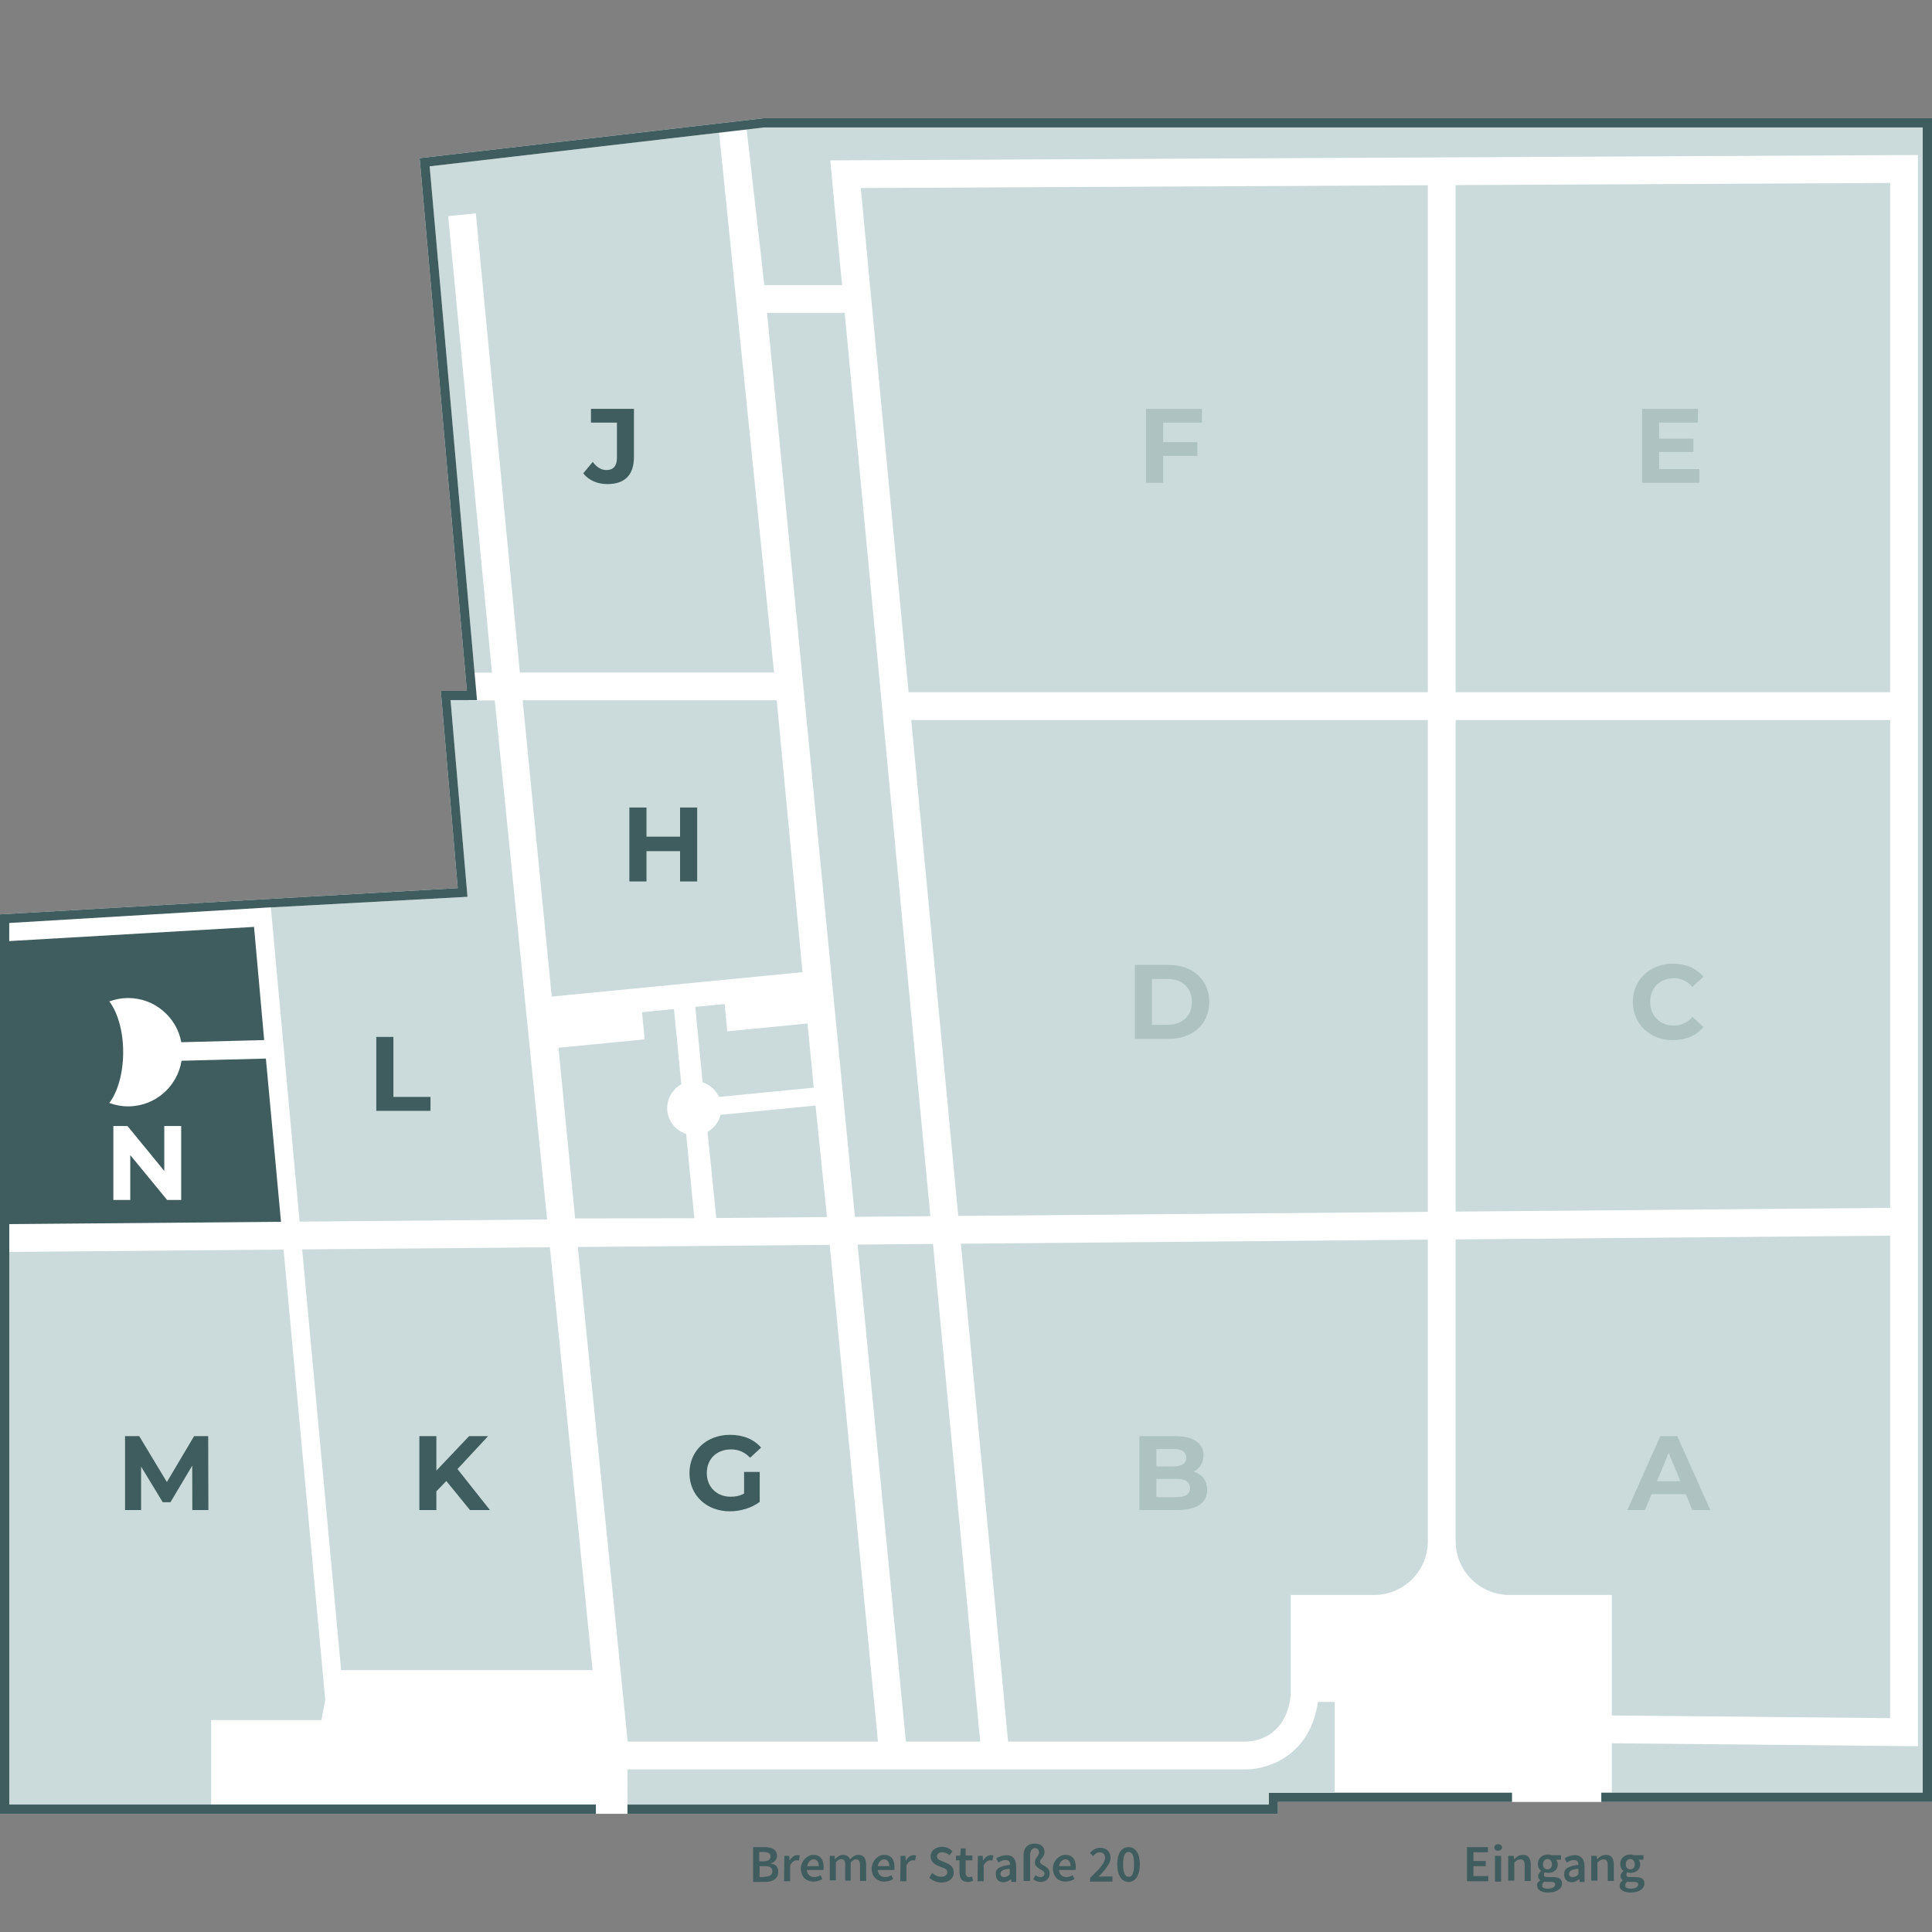
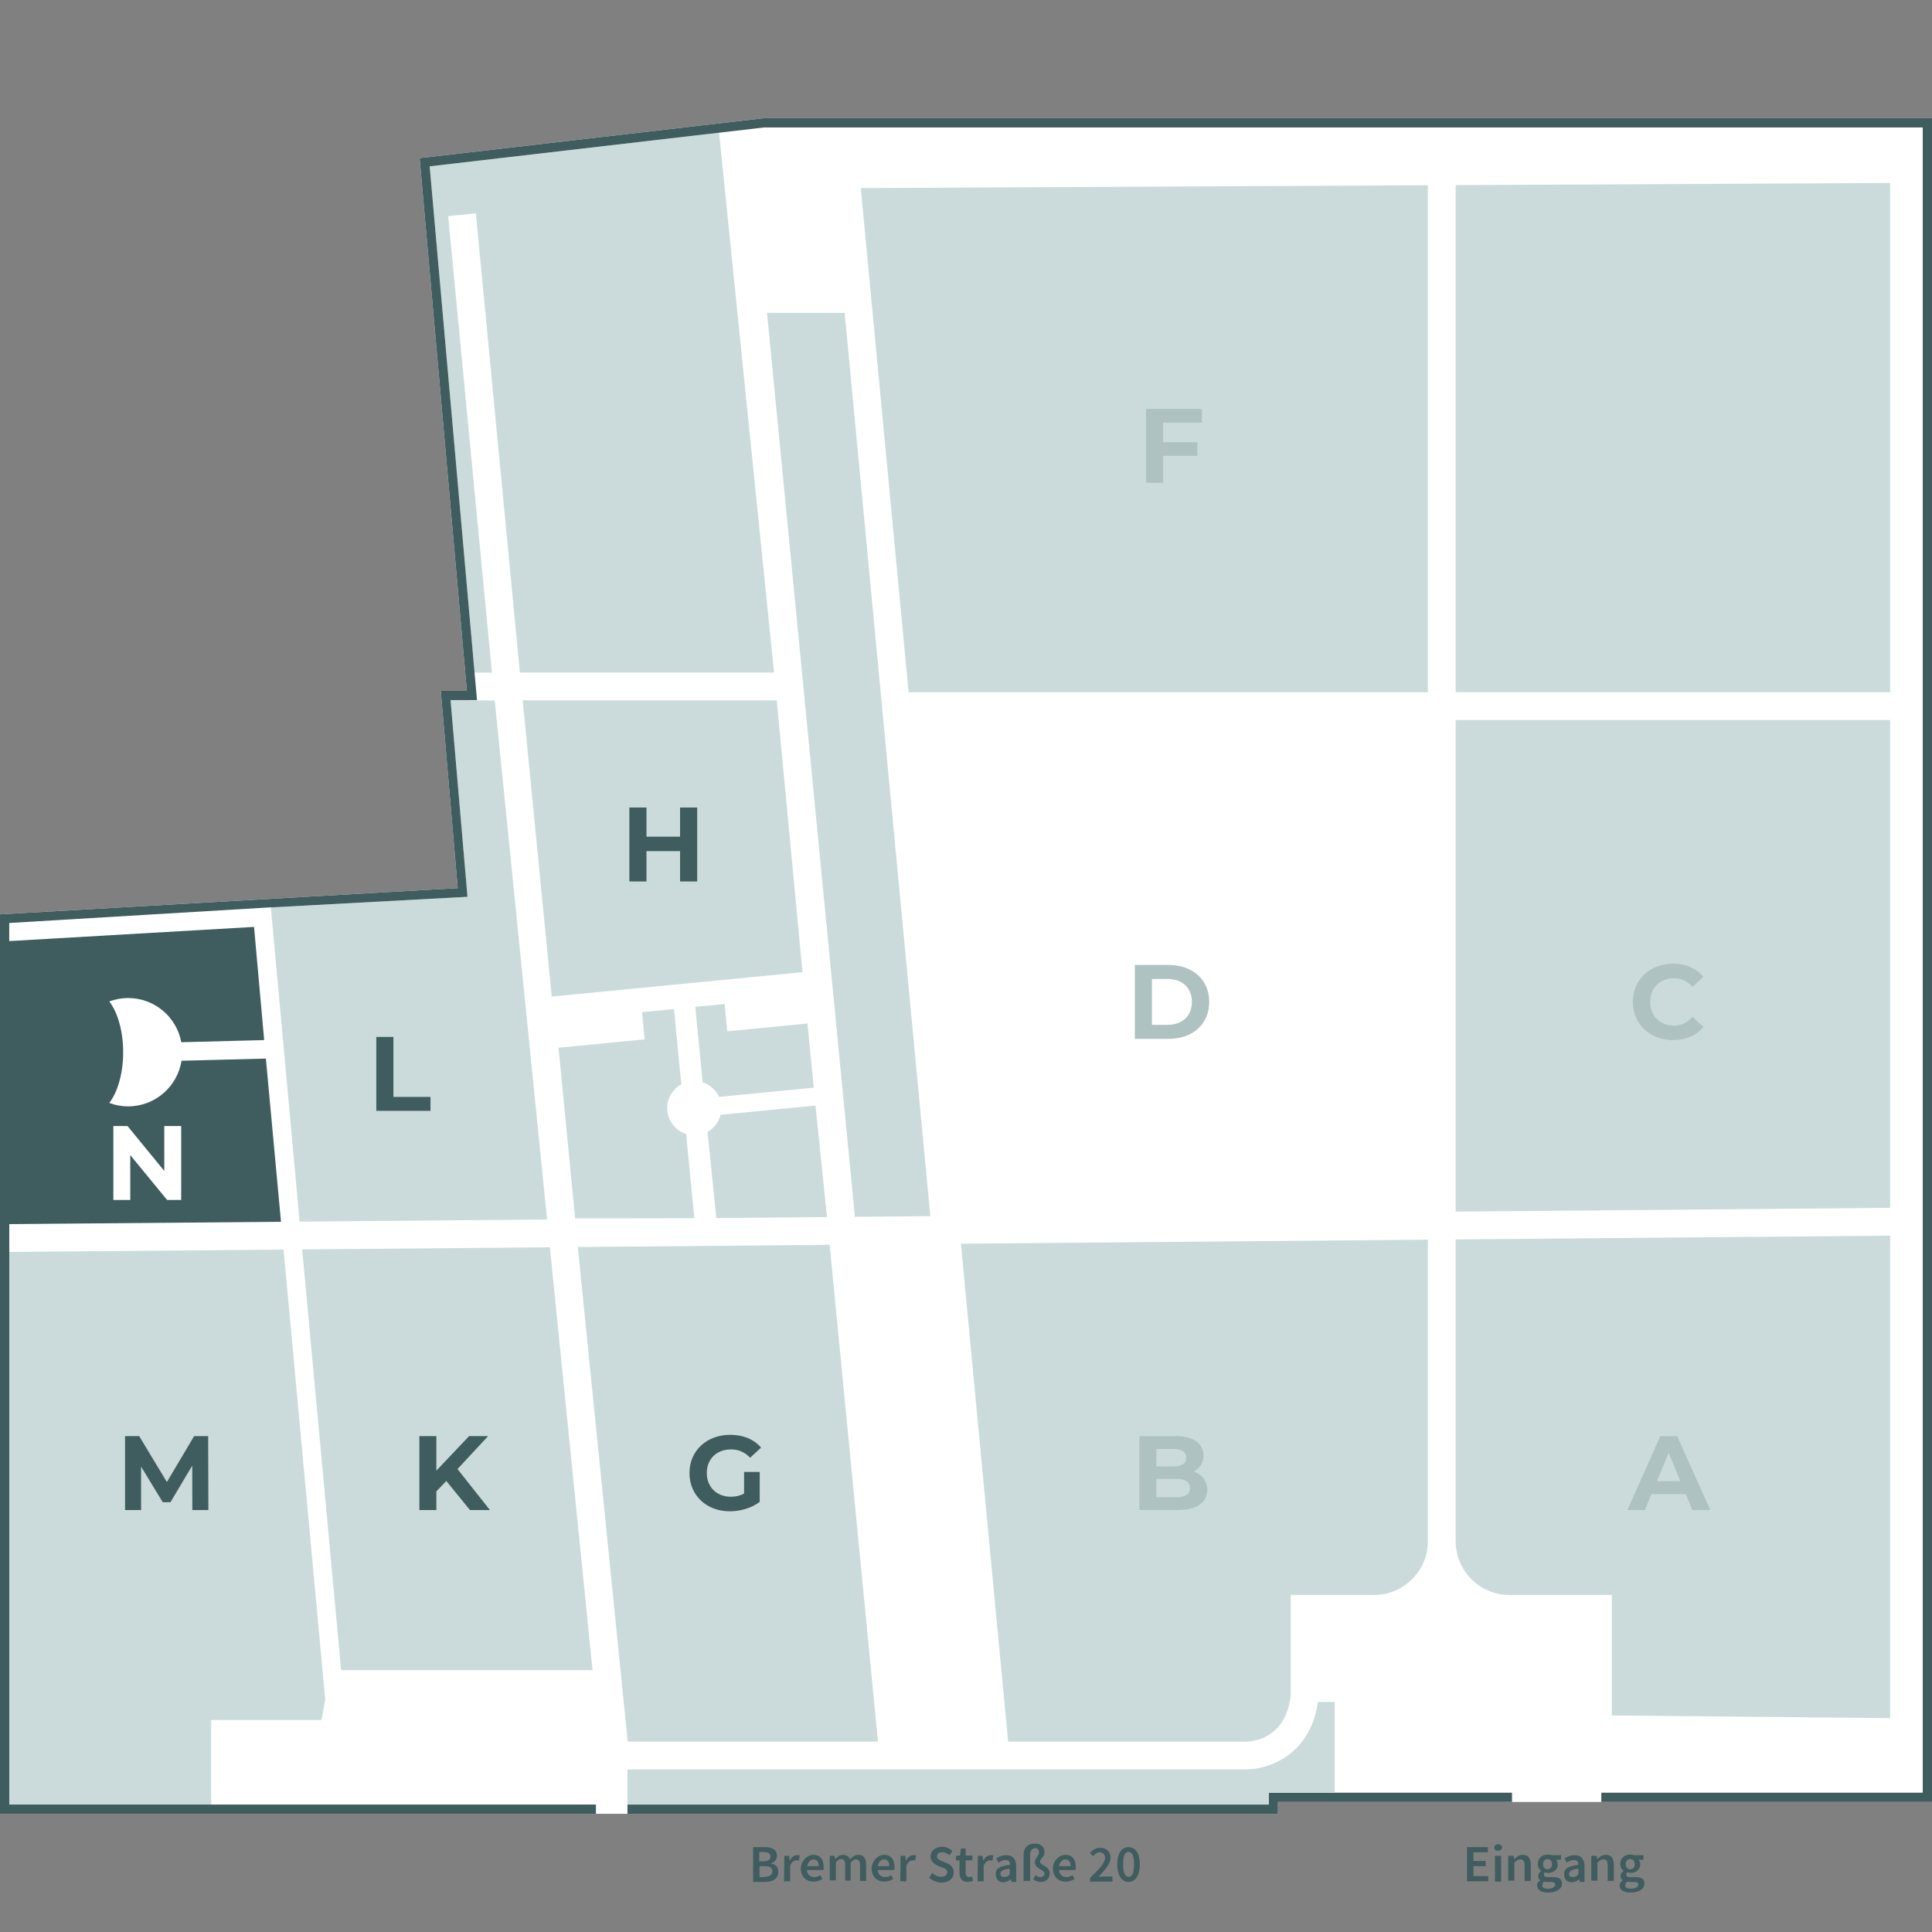
<svg xmlns="http://www.w3.org/2000/svg" viewBox="0 0 600 600">
  <rect x="0" y="0" width="600" height="600" fill="#808080" stroke="none" />
  <defs>
    <style>.cls-1{fill:none;}.cls-2{fill:#cbdbdb;}.cls-3{fill:#fff;}.cls-4{fill:#afc2c2;}.cls-5{fill:#3f5c5e;}.cls-6{fill:#3f5d5e;}</style>
  </defs>
  <g id="Ebene_3">
    <polygon class="cls-1" points="133.436 51.657 148.134 217.417 139.922 217.417 145.181 278.51 84.114 281.807 84.111 281.777 2.868 286.641 2.865 292.261 2.878 292.26 2.878 560.413 159.433 560.413 183.185 560.418 183.185 560.413 394.002 560.413 394.002 556.743 497.296 556.743 501.47 556.743 597.121 556.743 597.121 39.586 237.268 39.586 133.436 51.657" />
    <polygon class="cls-3" points="237.188 36.708 130.321 49.11 144.989 214.539 136.887 214.539 142.155 275.808 -0 283.961 -0 563.292 183.187 563.292 185.072 563.292 396.881 563.292 396.881 559.622 497.296 559.622 501.47 559.622 600 559.622 600 36.708 237.188 36.708" />
  </g>
  <g id="Ebene_2">
    <polygon class="cls-5" points="394.002 556.743 394.002 560.413 194.867 560.413 194.869 563.292 396.881 563.292 396.881 559.622 469.572 559.622 469.572 556.743 394.002 556.743" />
    <path class="cls-2" d="M313.078,540.868h73.901c1.339,0,12.378-.438,13.867-14.444v-31.095h25.9l-.003-.001c9.218,0,16.691-7.473,16.691-16.691l.001.002v-93.652l-145.022,1.255,14.665,154.626Z" />
    <path class="cls-2" d="M414.51,556.725v-28.166h-5.226c-2.322,16.408-15.19,20.943-22.305,20.943l-192.123-.002.011,10.914h199.136v-3.67h75.57v-.018h-55.062Z" />
-     <polygon class="cls-2" points="266.333 386.52 281.337 540.868 304.406 540.868 289.749 386.318 266.333 386.52" />
-     <polygon class="cls-2" points="297.595 377.616 443.435 376.354 443.435 223.613 282.99 223.613 297.595 377.616" />
    <polygon class="cls-2" points="179.445 387.272 194.936 540.868 272.663 540.868 257.666 386.595 179.445 387.272" />
    <polygon class="cls-2" points="159.433 560.413 65.576 560.393 65.576 534.173 99.837 534.173 101.005 527.832 88.064 388.064 2.878 388.794 2.878 560.413 159.433 560.413" />
    <path class="cls-6" d="M82.572,328.75l-26.198.676c-1.276,8.027-8.209,14.169-16.595,14.169-2.053,0-4.012-.387-5.832-1.06,2.594-3.403,4.303-9.192,4.303-15.765s-1.709-12.362-4.303-15.765c1.82-.673,3.779-1.06,5.832-1.06,8.232,0,15.071,5.916,16.527,13.725l25.734-.664-3.147-35.148-76.016,4.402v87.9l84.387-.723-4.693-50.687Z" />
    <polygon class="cls-2" points="443.435 214.98 443.435 57.528 267.321 58.401 282.171 214.98 443.435 214.98" />
    <polygon class="cls-2" points="288.931 377.691 262.326 97.173 238.205 97.173 265.494 377.894 288.931 377.691" />
    <polygon class="cls-2" points="93.84 388.014 105.938 518.673 184.02 518.673 170.775 387.348 93.84 388.014" />
    <path class="cls-2" d="M468.758,495.328l-.002.001h31.814v29.055h.001v8.368l86.433.835v-149.843l-134.936,1.168v93.727c.001,9.217,7.474,16.689,16.691,16.689Z" />
    <polygon class="cls-2" points="587.004 56.816 452.068 57.485 452.068 214.98 587.004 214.98 587.004 56.816" />
    <polygon class="cls-2" points="587.004 223.613 452.068 223.613 452.068 376.279 587.004 375.111 587.004 223.613" />
    <polygon class="cls-3" points="84.114 281.807 84.111 281.777 2.868 286.641 2.865 292.261 2.878 292.26 2.878 286.672 84.114 281.807" />
    <polygon class="cls-2" points="145.627 217.529 145.627 217.417 139.922 217.417 145.181 278.51 84.114 281.807 93.041 379.387 169.905 378.722 153.648 217.529 145.627 217.529" />
    <polygon class="cls-2" points="147.379 208.896 152.778 208.896 139.185 67.12 147.775 66.254 161.451 208.862 240.388 208.862 223.316 41.208 133.436 51.657 147.379 208.896" />
-     <polygon class="cls-2" points="237.268 39.586 231.886 40.212 237.366 88.54 261.507 88.54 257.835 49.816 595.637 48.14 595.637 542.304 500.571 541.386 500.571 556.686 497.296 556.686 497.296 556.743 597.121 556.743 597.121 39.586 237.268 39.586" />
    <polygon class="cls-5" points="600 36.708 237.188 36.708 130.321 49.11 144.989 214.539 136.887 214.539 142.155 275.808 -0 283.961 -0 563.292 185.072 563.292 185.057 560.418 159.433 560.413 2.878 560.413 2.878 292.26 2.865 292.261 2.868 286.641 84.111 281.777 84.114 281.807 145.181 278.51 139.922 217.417 148.134 217.417 133.436 51.657 237.268 39.586 597.121 39.586 597.121 556.743 497.296 556.743 497.296 559.622 600 559.622 600 36.708" />
    <polygon class="cls-2" points="241.228 217.495 162.322 217.495 171.343 309.499 249.226 301.917 241.228 217.495" />
    <path class="cls-2" d="M253.259,343.341l-29.468,2.869c-.574,2.273-2.065,4.179-4.065,5.294l2.728,26.763,34.374-.298-3.569-34.628Z" />
    <path class="cls-2" d="M223.292,340.653l4.511-.439,24.915-2.425-1.94-19.932-24.915,2.425-.825-8.474-9.113.887.825,8.474,1.456,14.955c2.266.727,4.109,2.388,5.086,4.53Z" />
    <path class="cls-2" d="M207.208,344.143c0-3.185,1.769-5.957,4.377-7.388l-2.276-23.383-9.931.967.822,8.441-26.748,2.604,5.16,53.01,37.02-.068-2.546-26.152c-3.408-1.079-5.878-4.266-5.878-8.03Z" />
    <path class="cls-6" d="M231.082,463.839c-1.345.722-2.69.984-4.134.984-4.396,0-7.447-3.051-7.447-7.348,0-4.364,3.051-7.349,7.513-7.349,2.329,0,4.265.82,5.938,2.592l3.412-3.15c-2.231-2.591-5.577-3.969-9.612-3.969-7.316,0-12.631,4.953-12.631,11.876s5.315,11.875,12.532,11.875c3.281,0,6.758-1.017,9.284-2.919v-9.317h-4.855v6.725Z" />
    <polygon class="cls-6" points="145.688 445.992 135.518 456.719 135.518 445.992 130.237 445.992 130.237 468.956 135.518 468.956 135.518 463.15 138.601 459.934 145.951 468.956 152.15 468.956 142.079 456.227 151.594 445.992 145.688 445.992" />
    <polygon class="cls-6" points="60.288 445.992 51.824 460.262 43.228 445.992 38.833 445.992 38.833 468.956 43.82 468.956 43.82 455.473 50.545 466.528 52.939 466.528 59.698 455.177 59.731 468.956 64.717 468.956 64.651 445.992 60.288 445.992" />
    <polygon class="cls-3" points="51.018 349.699 51.018 363.642 39.601 349.699 35.205 349.699 35.205 372.663 40.454 372.663 40.454 358.721 51.904 372.663 56.267 372.663 56.267 349.699 51.018 349.699" />
    <polygon class="cls-6" points="116.862 344.986 133.692 344.986 133.692 340.656 122.177 340.656 122.177 322.022 116.862 322.022 116.862 344.986" />
-     <path class="cls-6" d="M188.611,150.338c5.413,0,8.267-2.789,8.267-8.464v-14.894h-13.352v4.265h8.07v10.924c0,2.526-1.115,3.806-3.247,3.806-1.641,0-3.019-.853-4.265-2.526l-2.953,3.543c1.673,2.165,4.396,3.346,7.48,3.346" />
    <polygon class="cls-6" points="211.201 250.78 211.201 259.835 200.769 259.835 200.769 250.78 195.454 250.78 195.454 273.744 200.769 273.744 200.769 264.329 211.201 264.329 211.201 273.744 216.516 273.744 216.516 250.78 211.201 250.78" />
    <polygon class="cls-4" points="373.267 131.244 373.267 126.979 355.912 126.979 355.912 149.944 361.227 149.944 361.227 141.578 371.856 141.578 371.856 137.313 361.227 137.313 361.227 131.244 373.267 131.244" />
-     <polygon class="cls-4" points="515.252 145.679 515.252 140.364 525.914 140.364 525.914 136.231 515.252 136.231 515.252 131.244 527.325 131.244 527.325 126.979 509.97 126.979 509.97 149.944 527.751 149.944 527.751 145.679 515.252 145.679" />
    <path class="cls-4" d="M519.535,323.027c4.002,0,7.316-1.443,9.481-4.101l-3.412-3.149c-1.542,1.804-3.477,2.723-5.774,2.723-4.297,0-7.348-3.018-7.348-7.349s3.051-7.349,7.348-7.349c2.297,0,4.232.919,5.774,2.691l3.412-3.15c-2.165-2.624-5.479-4.068-9.448-4.068-7.152,0-12.467,4.954-12.467,11.876s5.315,11.876,12.434,11.876" />
    <path class="cls-4" d="M362.869,299.669h-10.432v22.964h10.432c7.513,0,12.664-4.527,12.664-11.482s-5.151-11.482-12.664-11.482ZM362.607,318.27h-4.855v-14.238h4.855c4.56,0,7.545,2.723,7.545,7.119s-2.985,7.119-7.545,7.119Z" />
    <path class="cls-4" d="M370.708,457.015c1.87-.984,3.051-2.756,3.051-5.052,0-3.576-2.953-5.971-8.694-5.971h-11.219v22.965h11.875c6.037,0,9.186-2.297,9.186-6.266,0-2.887-1.64-4.856-4.199-5.676ZM359.127,449.994h5.282c2.592,0,4.003.886,4.003,2.691,0,1.804-1.411,2.722-4.003,2.722h-5.282v-5.413ZM365.328,464.954h-6.201v-5.675h6.201c2.755,0,4.232.918,4.232,2.854,0,1.968-1.477,2.821-4.232,2.821Z" />
    <path class="cls-4" d="M520.878,445.992h-5.249l-10.236,22.964h5.446l2.034-4.921h10.662l2.034,4.921h5.577l-10.268-22.964ZM514.579,460l3.641-8.792,3.642,8.792h-7.283Z" />
    <path class="cls-5" d="M455.688,573.646h6.4v1.6h-4.5v2.7h3.8v1.6h-3.8v3.1h4.6v1.6h-6.6v-10.7h.1v.1Z" />
    <path class="cls-5" d="M464.088,573.746c0-.6.5-1,1.2-1s1.2.5,1.2,1-.5,1-1.2,1c-.7.1-1.2-.3-1.2-1ZM464.288,576.346h1.9v8h-1.9v-8Z" />
    <path class="cls-5" d="M468.588,576.346h1.5l.1,1h.1c.7-.7,1.5-1.3,2.7-1.3,1.7,0,2.4,1.2,2.4,3.1v5h-1.9v-4.8c0-1.3-.3-1.9-1.3-1.9-.7,0-1.2.3-1.9,1v5.6h-1.9v-7.7h.2Z" />
    <path class="cls-5" d="M478.389,583.946h0c-.5-.3-.7-.7-.7-1.4,0-.6.5-1.2.9-1.5v-.1c-.6-.3-1-1.2-1-2.1,0-1.9,1.5-2.9,3.1-2.9.5,0,.8.1,1.2.2h2.9v1.4h-1.5c.2.3.5.8.5,1.4,0,1.7-1.3,2.7-3,2.7-.3,0-.7-.1-1-.2-.2.2-.3.3-.3.8s.3.7,1.3.7h1.4c2,0,2.9.6,2.9,2,0,1.6-1.6,2.8-4.3,2.8-1.9,0-3.4-.7-3.4-2.1-.2-.6.2-1.2 1-1.7ZM480.788,586.546c1.3,0,2.2-.6,2.2-1.3,0-.6-.5-.8-1.4-.8h-1c-.5,0-.8,0-1-.1-.5.3-.6.7-.6,1-.3.8.5,1.2,1.8,1.2ZM481.988,578.946c0-1-.6-1.6-1.4-1.6s-1.4.6-1.4,1.6.6,1.6,1.4,1.6,1.4-.6,1.4-1.6Z" />
    <path class="cls-5" d="M490.188,579.146c0-.8-.3-1.5-1.4-1.5-.8,0-1.5.3-2.2.8l-.7-1.3c.9-.6,2-1,3.2-1,2,0,3,1.3,3,3.5v4.8h-1.5l-.1-.9h0c-.7.6-1.5,1-2.4,1-1.4,0-2.3-.9-2.3-2.3-.2-1.9,1.2-2.7,4.4-3.1ZM488.488,582.946c.7,0,1.2-.3,1.7-.9v-1.7c-2.2.2-2.9.8-2.9,1.6s.5,1,1.2,1Z" />
    <path class="cls-5" d="M494.389,576.346h1.5l.1,1h.1c.7-.7,1.5-1.3,2.7-1.3,1.7,0,2.4,1.2,2.4,3.1v5h-1.9v-4.8c0-1.3-.3-1.9-1.3-1.9-.7,0-1.2.3-1.9,1v5.6h-1.9v-7.7h.2Z" />
    <path class="cls-5" d="M503.988,583.946h0c-.5-.3-.7-.7-.7-1.4,0-.6.5-1.2.9-1.5v-.1c-.6-.3-1-1.2-1-2.1,0-1.9,1.5-2.9,3.1-2.9.5,0,.8.1,1.2.2h2.9v1.4h-1.5c.2.3.5.8.5,1.4,0,1.7-1.3,2.7-3,2.7-.3,0-.7-.1-1-.2-.2.2-.3.3-.3.8s.3.7,1.3.7h1.4c2,0,2.9.6,2.9,2,0,1.6-1.6,2.8-4.3,2.8-1.9,0-3.4-.7-3.4-2.1,0-.6.3-1.2 1-1.7ZM506.588,586.546c1.3,0,2.2-.6,2.2-1.3,0-.6-.5-.8-1.4-.8h-1c-.5,0-.8,0-1-.1-.5.3-.6.7-.6,1-.3.8.5,1.2,1.8,1.2ZM507.688,578.946c0-1-.6-1.6-1.4-1.6s-1.4.6-1.4,1.6.6,1.6,1.4,1.6c.9,0,1.4-.6,1.4-1.6Z" />
    <path class="cls-5" d="M234.089,573.646h3.4c2.2,0,3.8.7,3.8,2.7,0,1-.6,2-1.9,2.3v.1c1.5.2,2.3,1,2.3,2.6,0,2.1-1.7,3.1-4.1,3.1h-3.7v-10.8h.2ZM237.189,578.046c1.5,0,2.1-.6,2.1-1.5s-.7-1.4-2.1-1.4h-1.4v2.9h1.4ZM237.488,582.846c1.5,0,2.4-.6,2.4-1.7s-.8-1.6-2.4-1.6h-1.6v3.4h1.6v-.1Z" />
    <path class="cls-5" d="M243.589,576.346h1.5l.1,1.4h.1c.6-1,1.4-1.6,2.2-1.6.3,0,.7,0,.9.1l-.3,1.6c-.2-.1-.5-.1-.8-.1-.6,0-1.4.5-1.9,1.6v4.9h-1.9l.1-7.9h0Z" />
    <path class="cls-5" d="M252.589,576.046c2.2,0,3.2,1.5,3.2,3.8,0,.3,0,.7-.1.9h-5.1c.1,1.4,1,2.2,2.3,2.2.7,0,1.3-.2,1.9-.6l.6,1.2c-.8.5-1.7.8-2.8.8-2.2,0-3.9-1.5-3.9-4.2.2-2.4,2.1-4.1,3.9-4.1ZM254.288,579.546c0-1.3-.6-2.1-1.6-2.1-.9,0-1.7.7-2,2.1h3.6Z" />
    <path class="cls-5" d="M257.688,576.346h1.5l.1,1h.1c.7-.7,1.4-1.3,2.4-1.3,1.2,0,1.9.6,2.2,1.4.8-.8,1.5-1.4,2.6-1.4,1.7,0,2.4,1.2,2.4,3.1v5h-1.9v-4.8c0-1.3-.3-1.9-1.3-1.9-.5,0-1,.3-1.6,1v5.6h-1.7v-4.8c0-1.3-.3-1.9-1.3-1.9-.5,0-1,.3-1.6,1v5.6h-1.9v-7.6Z" />
    <path class="cls-5" d="M274.589,576.046c2.2,0,3.2,1.5,3.2,3.8,0,.3,0,.7-.1.9h-5.1c.1,1.4,1,2.2,2.3,2.2.7,0,1.3-.2,1.9-.6l.6,1.2c-.8.5-1.7.8-2.8.8-2.2,0-3.9-1.5-3.9-4.2.2-2.4,2-4.1,3.9-4.1ZM276.188,579.546c0-1.3-.6-2.1-1.6-2.1-.9,0-1.7.7-2,2.1h3.6Z" />
    <path class="cls-5" d="M279.688,576.346h1.5l.1,1.4h.1c.6-1,1.4-1.6,2.2-1.6.3,0,.7,0,.9.1l-.3,1.6c-.2-.1-.5-.1-.8-.1-.6,0-1.4.5-1.9,1.6v4.9h-1.9l.1-7.9h0Z" />
    <path class="cls-5" d="M289.488,581.646c.8.7,1.7,1.2,2.8,1.2,1.2,0,1.9-.6,1.9-1.4,0-.9-.7-1.2-1.6-1.5l-1.5-.6c-1-.5-2.1-1.3-2.1-2.8,0-1.7,1.5-3,3.6-3,1.3,0,2.4.5,3.2,1.4l-.9,1.2c-.7-.6-1.4-.9-2.3-.9-1,0-1.6.5-1.6,1.3s.8,1.2,1.7,1.5l1.4.6c1.3.6,2.1,1.3,2.1,2.9,0,1.7-1.4,3.1-3.8,3.1-1.4,0-2.8-.6-3.8-1.5l.9-1.5Z" />
    <path class="cls-5" d="M298.089,577.746h-1.2v-1.4l1.3-.1.2-2.2h1.5v2.2h2.1v1.5h-2.1v3.8c0,.9.3,1.4,1.2,1.4.2,0,.6-.1.8-.2l.3,1.4c-.5.1-1,.3-1.6.3-1.9,0-2.6-1.2-2.6-2.9v-3.8h.1Z" />
    <path class="cls-5" d="M303.688,576.346h1.5l.1,1.4h.1c.6-1,1.4-1.6,2.2-1.6.3,0,.7,0,.9.1l-.3,1.6c-.2-.1-.5-.1-.8-.1-.6,0-1.4.5-1.9,1.6v4.9h-1.9l.1-7.9h0Z" />
    <path class="cls-5" d="M313.688,579.146c0-.8-.3-1.5-1.4-1.5-.8,0-1.5.3-2.2.8l-.7-1.3c.9-.6,2-1,3.2-1,2,0,3,1.3,3,3.5v4.8h-1.5l-.1-.9h0c-.7.6-1.5,1-2.4,1-1.4,0-2.3-.9-2.3-2.3-.3-1.9,1.1-2.7,4.4-3.1ZM311.889,582.946c.7,0,1.2-.3,1.7-.9v-1.7c-2.2.2-2.9.8-2.9,1.6s.7,1,1.2,1Z" />
    <path class="cls-5" d="M317.889,576.046c0-2.1,1.2-3.5,3.5-3.5,2,0,3,1.2,3,2.6,0,1.6-1.4,2.1-1.4,3,0,1.3,3,1.2,3,3.7,0,1.4-1,2.6-2.8,2.6-.9,0-1.6-.3-2.3-.8l.7-1.3c.6.5,1,.6,1.6.6.7,0,1.2-.5,1.2-1,0-1.5-3-1.4-3-3.6,0-1.4,1.3-1.9,1.3-3.1,0-.7-.5-1.3-1.2-1.3-1,0-1.6.8-1.6,2.3v7.9h-2v-8.1h0Z" />
    <path class="cls-5" d="M330.889,576.046c2.2,0,3.2,1.5,3.2,3.8,0,.3,0,.7-.1.9h-5.1c.1,1.4,1,2.2,2.3,2.2.7,0,1.3-.2,1.9-.6l.6,1.2c-.8.5-1.7.8-2.8.8-2.2,0-3.9-1.5-3.9-4.2.1-2.4,2-4.1,3.9-4.1ZM332.488,579.546c0-1.3-.6-2.1-1.6-2.1-.9,0-1.7.7-2,2.1h3.6Z" />
    <path class="cls-5" d="M338.589,583.146c2.9-2.8,4.6-4.6,4.6-6.2,0-1-.6-1.7-1.7-1.7-.8,0-1.5.6-2,1.2l-1-1c.9-1,1.9-1.6,3.2-1.6,2,0,3.2,1.3,3.2,3.1,0,1.9-1.7,3.7-3.7,5.9.6,0,1.3-.1,1.7-.1h2.6v1.6h-7l.1-1.2h0Z" />
    <path class="cls-5" d="M346.988,578.946c0-3.5,1.4-5.3,3.5-5.3s3.5,1.9,3.5,5.3c0,3.5-1.4,5.5-3.5,5.5s-3.5-1.9-3.5-5.5ZM352.188,578.946c0-2.9-.7-3.8-1.7-3.8s-1.7.9-1.7,3.8.7,3.9,1.7,3.9c1,.1,1.7-.8,1.7-3.9Z" />
  </g>
</svg>